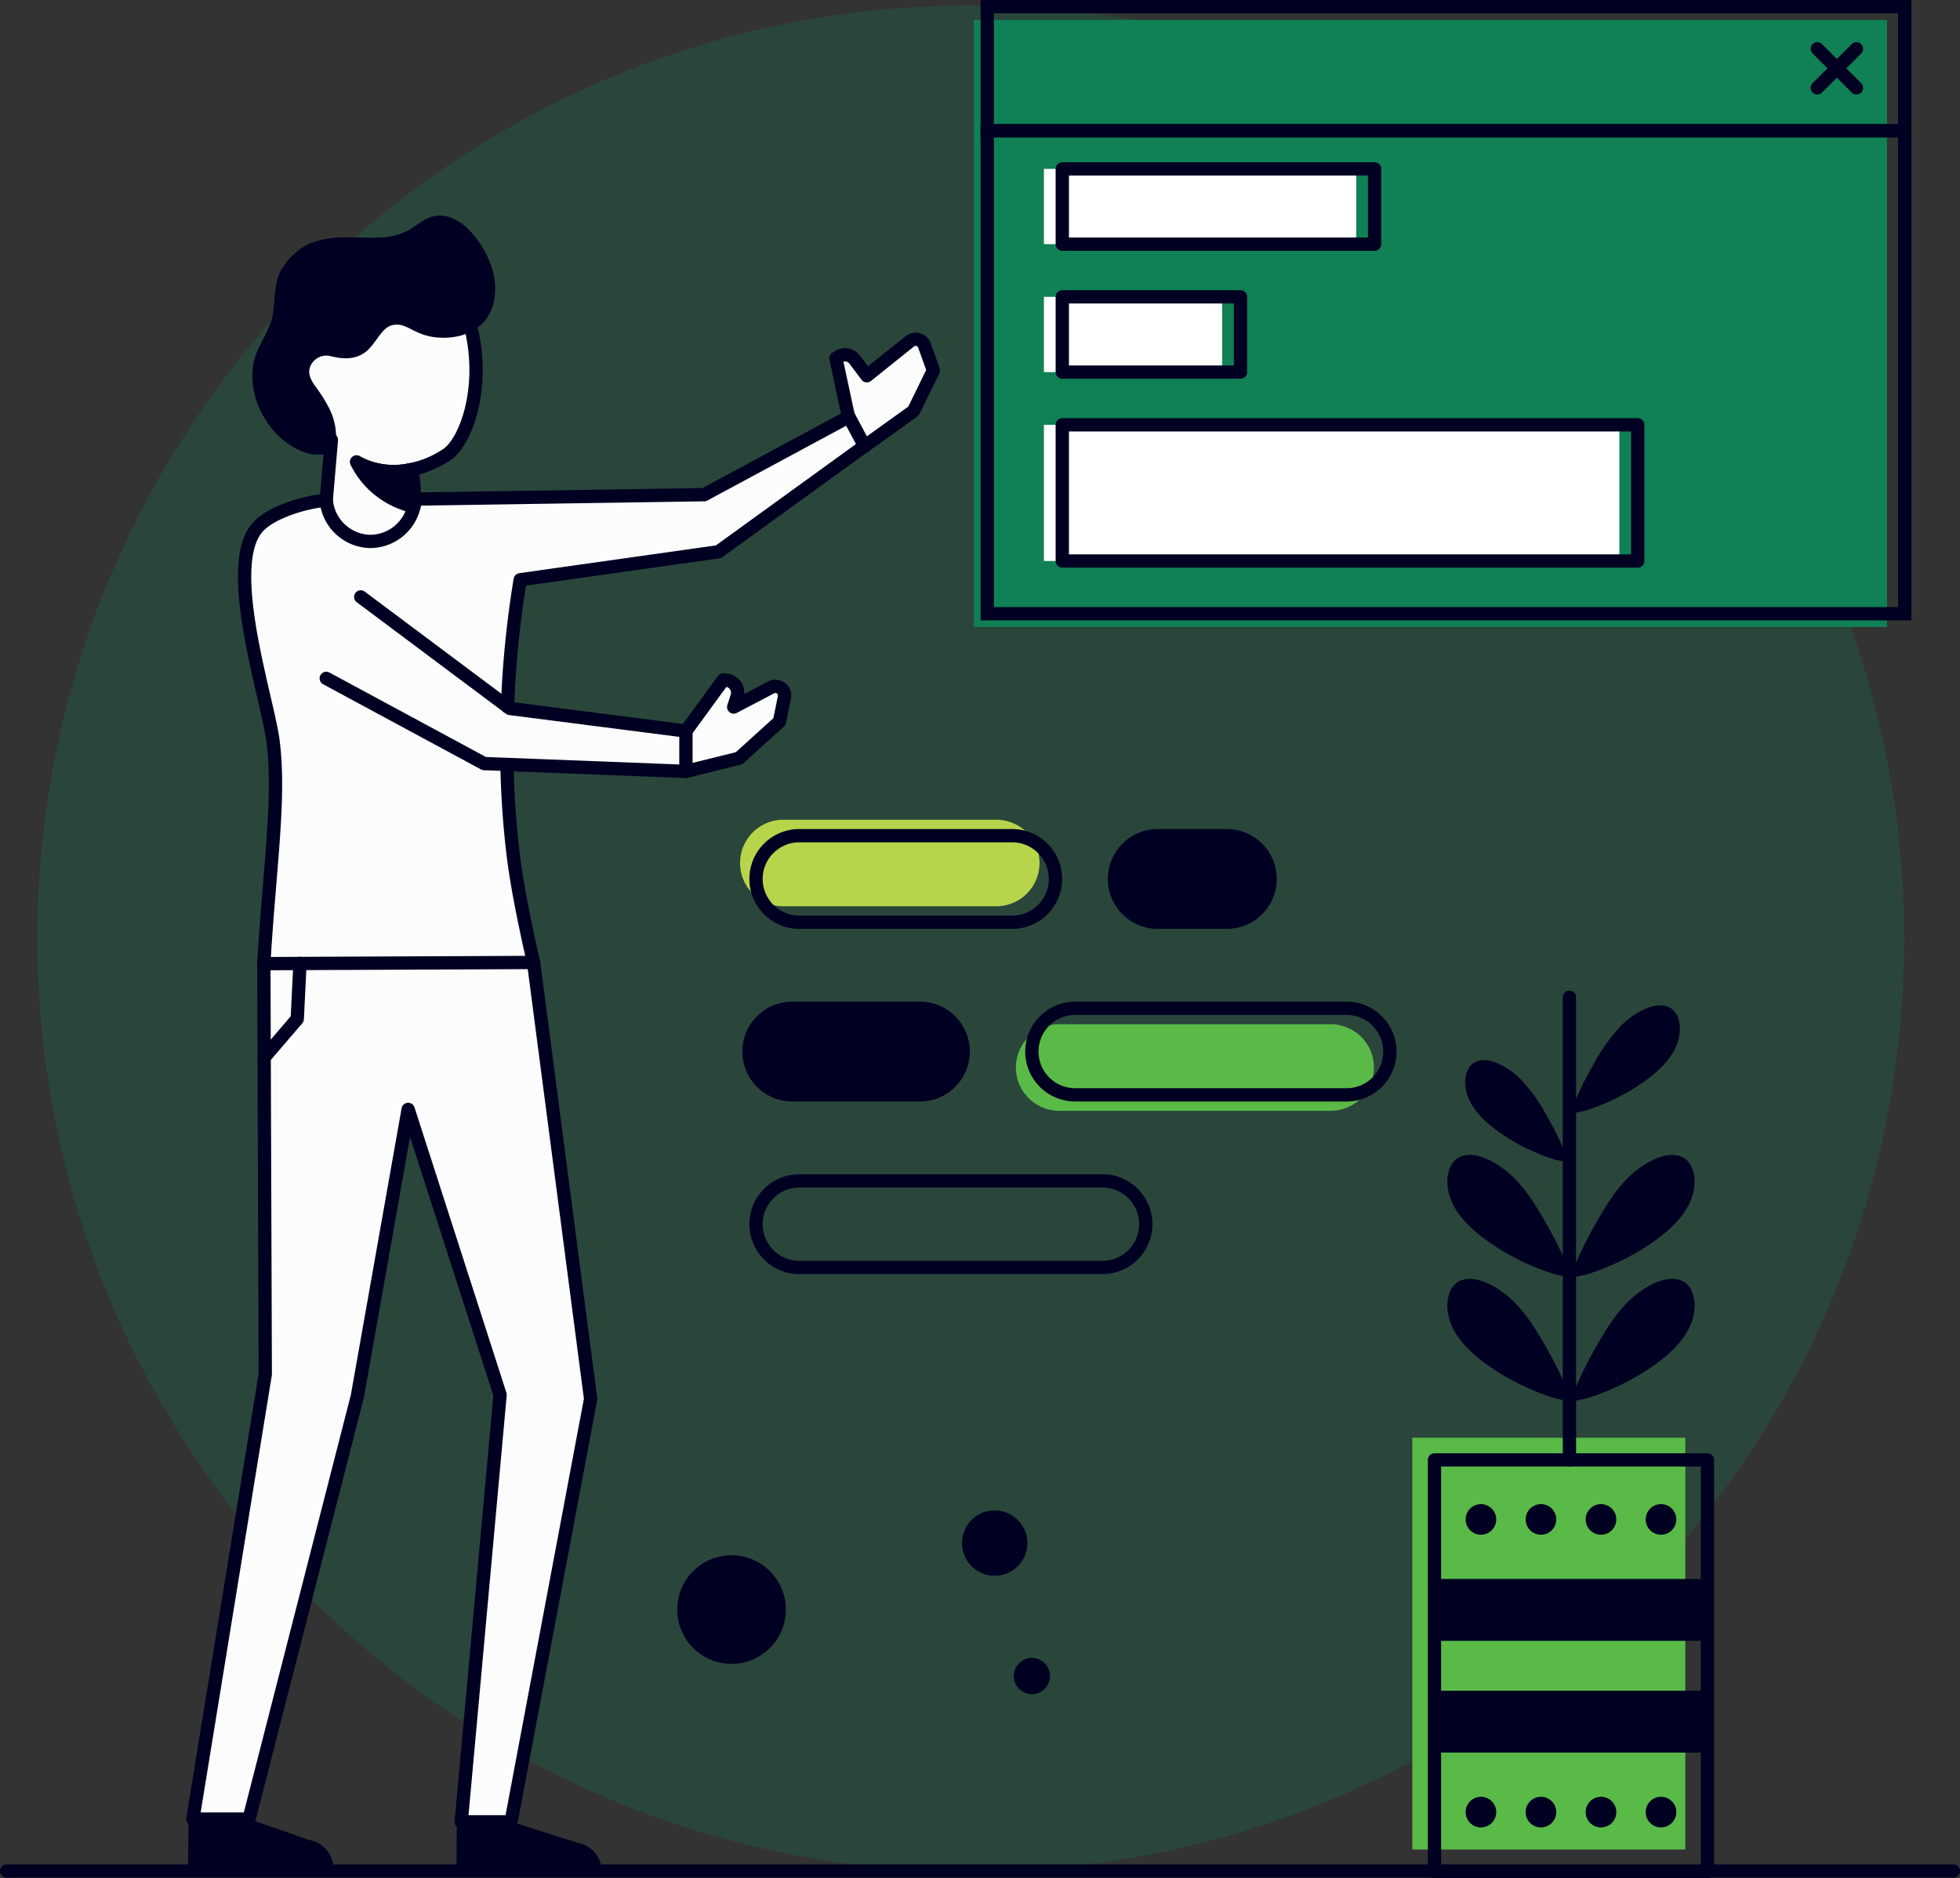
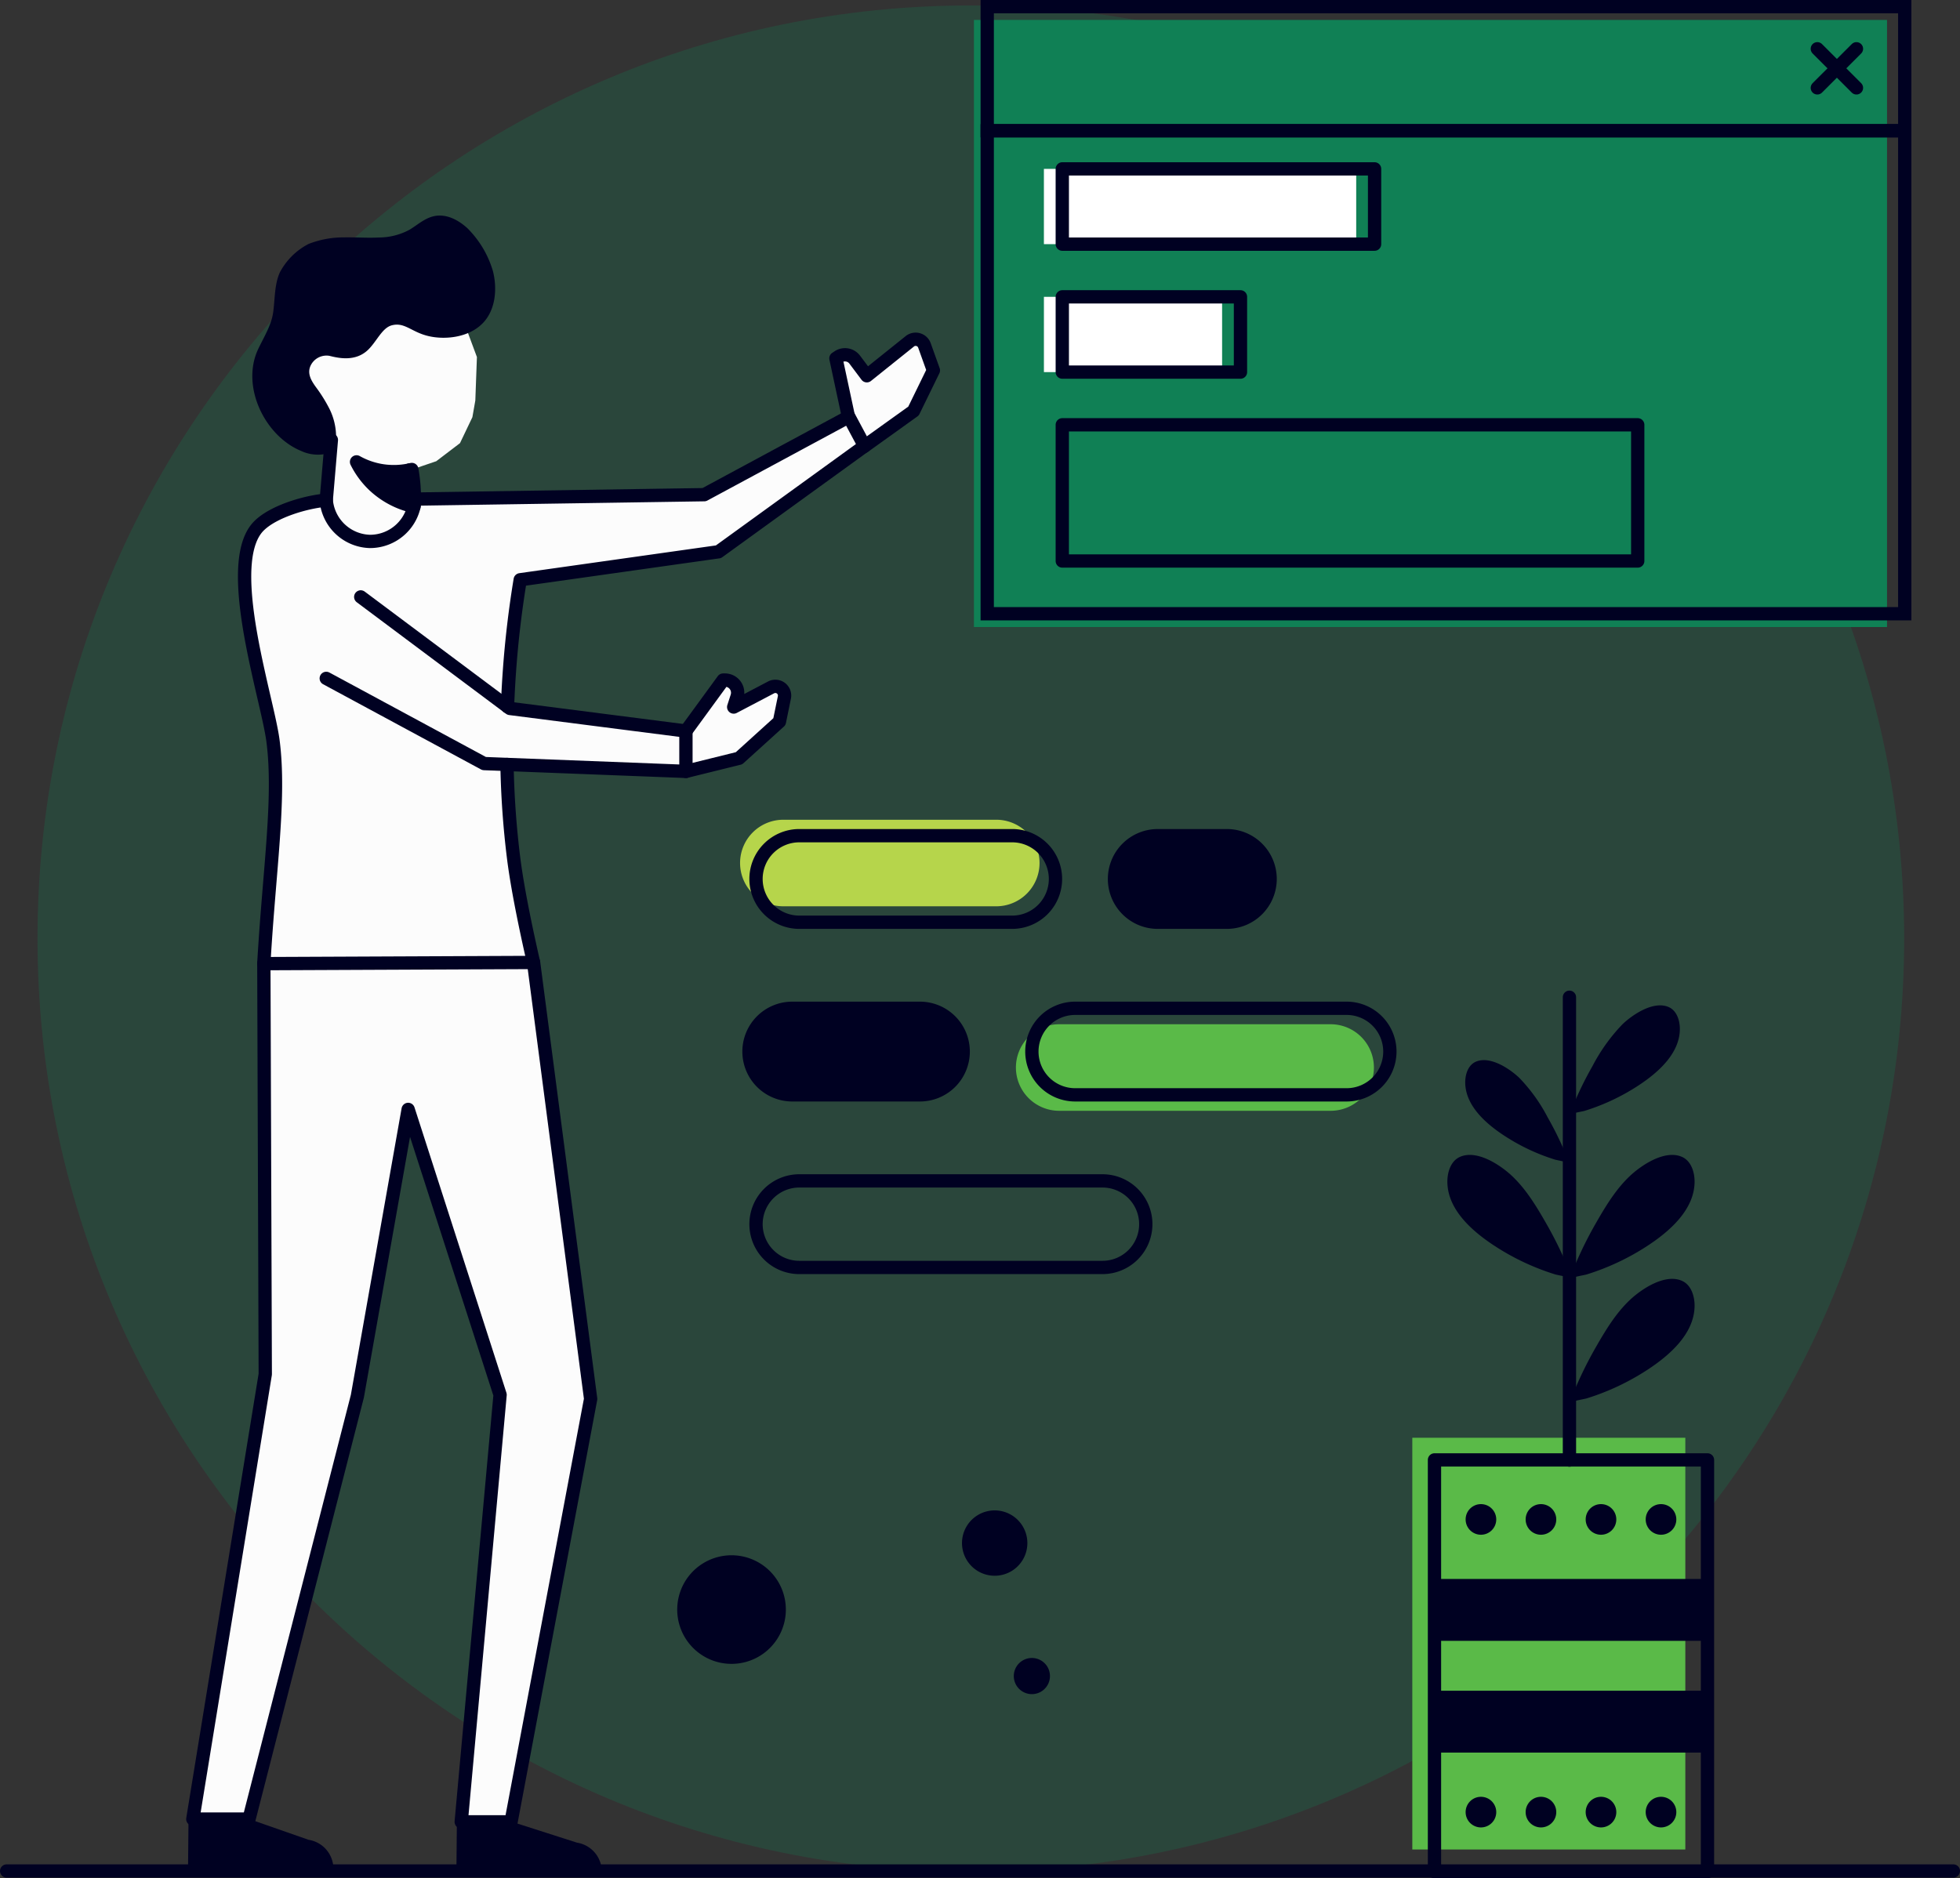
<svg xmlns="http://www.w3.org/2000/svg" width="442.193" height="423.865" viewBox="0 0 442.193 423.865">
  <rect x="0" y="0" width="442.193" height="423.865" fill="#333333" stroke="none" />
  <g id="solution" transform="translate(-286.272 -2109.636)">
    <path id="Tracé_15388" data-name="Tracé 15388" d="M210.566,0C326.858,0,421.132,94.274,421.132,210.566S326.858,421.132,210.566,421.132,0,326.858,0,210.566,94.274,0,210.566,0Z" transform="translate(294.736 2110.868)" fill="#108055" opacity="0.25" />
    <g id="Groupe_10338" data-name="Groupe 10338" transform="translate(328.691 2158.277)">
      <path id="Tracé_14685" data-name="Tracé 14685" d="M1330.257,178.734l-13.139,10.585s8.4,17.877,8.616,19.6-.9,11.31-.9,11.31l-5.99,1.115-7.519,3.314-2.931,3.059-2.039,6.372v7.647l4.97,25.362,1.912,9.813v8.666l-1.02,20.9-1.53,18.225.383,92.909L1294.758,518.3l7.619,5.48,4.87-6.245,24.725-94.693,11.215-64.488,21.029,63.851-9.049,96.987,5.353,1.657,6.372-2.549,17.588-95.426L1371.736,324.7A177.914,177.914,0,0,1,1366,280.512c13.624.458,39.763,1.243,39.763,1.243L1418,278.823l9.049-8.412,1.274-6.245-1.274-2.039-2.932,1.02-7.264,3.951,1.147-3.951-2.422-2.167h-1.051l-8.762,11.725L1366,267.1l.585-12.3,2.091-16.244,44.606-6.245,43.843-31.862,4.97-9.686-2.8-6.627h-2.167l-10.451,8.284L1444,188.336l-2.295-.765-2.039.765,3.058,13.382-32.243,17.46-66.018,1.051-.765-6.532,5.99-2.039,5.353-4.078,2.8-5.863.661-3.769.359-9.8-3.058-8.229Z" transform="translate(-1293.685 -156.217)" fill="#fcfcfc" />
      <path id="Tracé_6594" data-name="Tracé 6594" d="M369.813-19.011l14.642,4.693a6.626,6.626,0,0,1,5.607,6.546h-32.8L357.369-19Z" transform="translate(-296.713 381.495)" fill="#000122" />
      <path id="Tracé_6595" data-name="Tracé 6595" d="M271.034-20.071l13.431,4.693a6.626,6.626,0,0,1,5.607,6.546h-32.8l.109-11.233Z" transform="translate(-257.27 381.913)" fill="#000122" />
      <path id="Tracé_6596" data-name="Tracé 6596" d="M316.551-475.511l33.667,25.172,39.7,5.092v9.107l-45.53-1.762L308.77-457.127" transform="translate(-277.585 561.572)" fill="none" stroke="#000122" stroke-linecap="round" stroke-linejoin="round" stroke-width="3" />
      <path id="Tracé_6597" data-name="Tracé 6597" d="M337.669-477.228c.091-2.537.23-5.183.424-7.908.521-7.381,1.381-14.3,2.44-20.733l44.724-6.316,32.959-23.864-3.536-6.612-32.632,17.59-65.245.993a10.173,10.173,0,0,1-10.191,9.555,10.169,10.169,0,0,1-9.84-9.313c-4.584.388-11.826,2.507-15.126,5.753-3.748,3.669-3.8,11.717-2.592,20.4.739,5.323,1.962,10.887,3.088,15.828,1.169,5.1,2.253,9.531,2.616,12.341,1.689,12.928-.836,28.926-2.071,50.271l60.855-.266c-1.042-4.553-3.452-15.35-4.481-23.434a198.386,198.386,0,0,1-1.508-21.248" transform="translate(-265.587 588.061)" fill="none" stroke="#000122" stroke-linecap="round" stroke-linejoin="round" stroke-width="3" />
      <path id="Tracé_6598" data-name="Tracé 6598" d="M442.79-433.026l8.393-11.5h.412a2.862,2.862,0,0,1,2.725,3.736l-.757,2.349L462-442.872a2.078,2.078,0,0,1,3,2.259l-1.12,5.474-9.119,8.259-11.977,2.961" transform="translate(-330.453 549.351)" fill="none" stroke="#000122" stroke-linecap="round" stroke-linejoin="round" stroke-width="3" />
      <path id="Tracé_6599" data-name="Tracé 6599" d="M501.51-553.96l-2.84-13.261.527-.351a2.742,2.742,0,0,1,3.712.636l2.731,3.639,9.7-7.775a2.107,2.107,0,0,1,3.3.932l2.016,5.631-4.481,9.174-11.13,7.981" transform="translate(-352.496 599.451)" fill="none" stroke="#000122" stroke-linecap="round" stroke-linejoin="round" stroke-width="3" />
      <path id="Tracé_6600" data-name="Tracé 6600" d="M275.082-339.025l.321,92.658L259.06-145.976h12.674l24.451-95.437,11.457-64.713,20.739,64.4-8.768,96.37h11.245l17.954-95.437-12.874-98.5" transform="translate(-257.976 507.837)" fill="none" stroke="#000122" stroke-linecap="round" stroke-linejoin="round" stroke-width="3" />
      <path id="Tracé_6601" data-name="Tracé 6601" d="M341.1-516.267l-1.157-6.594" transform="translate(-289.881 580.25)" fill="none" stroke="#000122" stroke-linecap="round" stroke-linejoin="round" stroke-width="3" />
      <path id="Tracé_6602" data-name="Tracé 6602" d="M308.77-520.427l1.157-13.594" transform="translate(-277.585 584.653)" fill="none" stroke="#000122" stroke-linecap="round" stroke-linejoin="round" stroke-width="3" />
-       <path id="Tracé_6603" data-name="Tracé 6603" d="M320.95-544.413a20.055,20.055,0,0,0,8.1,1.7,22.537,22.537,0,0,0,11.929-3.972c4.081-3,8.29-14.423,5.479-27.5" transform="translate(-282.39 600.495)" fill="none" stroke="#000122" stroke-linecap="round" stroke-linejoin="round" stroke-width="3" />
      <path id="Tracé_6604" data-name="Tracé 6604" d="M298.608-585.982c1.968.491,5.934,1.447,8.829-1.447,1.913-1.913,3.112-4.881,5.262-5.438,2.888-.757,4.39,1.484,8.144,2.4,3.645.9,9.156.478,12.419-2.925,2.9-3.022,3.246-7.848,2.24-11.741a22.655,22.655,0,0,0-5.74-9.634c-2.01-1.841-4.735-3.336-7.539-2.731-2.1.454-3.718,1.962-5.5,3.046a14.657,14.657,0,0,1-6.951,1.768c-2.622.139-5.244-.079-7.866-.024a21.445,21.445,0,0,0-8.005,1.49,15.246,15.246,0,0,0-6.473,6.431c-1.247,2.816-1.078,6.073-1.5,9.022-.412,2.907-2.1,5.571-3.361,8.223-3.984,8.374,1.417,19.619,9.67,23.028a9,9,0,0,0,5.419.69c1.877-.448,2.428-2.131,2.471-3.912a14.282,14.282,0,0,0-1.72-6.709,34.235,34.235,0,0,0-2.852-4.505c-1-1.387-1.986-2.991-1.211-4.747A3.968,3.968,0,0,1,298.608-585.982Z" transform="translate(-266.721 617.637)" fill="#000122" />
-       <path id="Tracé_6605" data-name="Tracé 6605" d="M293.72-338.911,293.1-326.4l-7.466,8.714" transform="translate(-268.457 507.687)" fill="none" stroke="#000122" stroke-linecap="round" stroke-linejoin="round" stroke-width="3" />
      <path id="Tracé_6668" data-name="Tracé 6668" d="M332.528-524.117a17.3,17.3,0,0,1-7.018.23,17.179,17.179,0,0,1-5.45-1.944,18.92,18.92,0,0,0,3.845,5.238,19.258,19.258,0,0,0,9.113,4.832,34.756,34.756,0,0,0,.03-3.839A33.7,33.7,0,0,0,332.528-524.117Z" transform="translate(-282.039 581.422)" fill="#000122" stroke="#000122" stroke-linecap="round" stroke-linejoin="round" stroke-width="3" />
    </g>
    <g id="Groupe_10340" data-name="Groupe 10340" transform="translate(-384.818 978.308)">
      <path id="Tracé_15389" data-name="Tracé 15389" d="M675.22-85.837h61.593V-178.75H675.22Z" transform="translate(314.5 1634.529)" fill="#5aba48" />
      <path id="Tracé_6685" data-name="Tracé 6685" d="M675.22-85.837h61.593V-178.75H675.22Z" transform="translate(319.5 1639.529)" fill="none" stroke="#000122" stroke-linecap="round" stroke-linejoin="round" stroke-width="3" />
      <path id="Tracé_6686" data-name="Tracé 6686" d="M675.22-65.426h61.593V-79.39H675.22Z" transform="translate(319.5 1592.252)" fill="#000122" />
      <path id="Tracé_6687" data-name="Tracé 6687" d="M675.22-113.536h61.593V-127.5H675.22Z" transform="translate(319.5 1615.143)" fill="#000122" />
      <path id="Tracé_6688" data-name="Tracé 6688" d="M692.084-26.811a3.454,3.454,0,0,0,3.454-3.454,3.454,3.454,0,0,0-3.454-3.454,3.454,3.454,0,0,0-3.454,3.454A3.454,3.454,0,0,0,692.084-26.811Z" transform="translate(313.119 1570.522)" fill="#000122" />
      <path id="Tracé_6689" data-name="Tracé 6689" d="M717.914-26.811a3.454,3.454,0,0,0,3.454-3.454,3.454,3.454,0,0,0-3.454-3.454,3.454,3.454,0,0,0-3.454,3.454A3.454,3.454,0,0,0,717.914-26.811Z" transform="translate(300.829 1570.522)" fill="#000122" />
      <path id="Tracé_6690" data-name="Tracé 6690" d="M743.754-26.811a3.454,3.454,0,0,0,3.454-3.454,3.454,3.454,0,0,0-3.454-3.454,3.454,3.454,0,0,0-3.454,3.454A3.454,3.454,0,0,0,743.754-26.811Z" transform="translate(288.534 1570.522)" fill="#000122" />
      <path id="Tracé_6691" data-name="Tracé 6691" d="M769.584-26.811a3.454,3.454,0,0,0,3.454-3.454,3.454,3.454,0,0,0-3.454-3.454,3.454,3.454,0,0,0-3.454,3.454A3.454,3.454,0,0,0,769.584-26.811Z" transform="translate(276.244 1570.522)" fill="#000122" />
      <path id="Tracé_6692" data-name="Tracé 6692" d="M692.084-152.811a3.454,3.454,0,0,0,3.454-3.454,3.454,3.454,0,0,0-3.454-3.454,3.454,3.454,0,0,0-3.454,3.454A3.454,3.454,0,0,0,692.084-152.811Z" transform="translate(313.119 1630.474)" fill="#000122" />
      <path id="Tracé_6693" data-name="Tracé 6693" d="M717.914-152.811a3.454,3.454,0,0,0,3.454-3.454,3.454,3.454,0,0,0-3.454-3.454,3.454,3.454,0,0,0-3.454,3.454A3.454,3.454,0,0,0,717.914-152.811Z" transform="translate(300.829 1630.474)" fill="#000122" />
      <path id="Tracé_6694" data-name="Tracé 6694" d="M743.754-152.811a3.454,3.454,0,0,0,3.454-3.454,3.454,3.454,0,0,0-3.454-3.454,3.454,3.454,0,0,0-3.454,3.454A3.454,3.454,0,0,0,743.754-152.811Z" transform="translate(288.534 1630.474)" fill="#000122" />
      <path id="Tracé_6695" data-name="Tracé 6695" d="M769.584-152.811a3.454,3.454,0,0,0,3.454-3.454,3.454,3.454,0,0,0-3.454-3.454,3.454,3.454,0,0,0-3.454,3.454A3.454,3.454,0,0,0,769.584-152.811Z" transform="translate(276.244 1630.474)" fill="#000122" />
      <path id="Tracé_6713" data-name="Tracé 6713" d="M733.31-349.721a78.316,78.316,0,0,1,5.205-11.019,40.51,40.51,0,0,1,6.783-9.451c2.322-2.207,6.993-5.326,10.379-3.869,1.9.823,2.569,3.145,2.542,5.053-.073,5.588-5.116,9.891-9.425,12.706a48.123,48.123,0,0,1-12.046,5.667C736.314-350.5,733.42-350.015,733.31-349.721Z" transform="translate(291.86 1732.637)" fill="#000122" />
      <path id="Tracé_6714" data-name="Tracé 6714" d="M733.31-282.044a88.525,88.525,0,0,1,5.9-12.492c2.17-3.79,4.5-7.685,7.685-10.709,2.637-2.506,7.926-6.039,11.763-4.382,2.16.928,2.914,3.564,2.883,5.724-.084,6.337-5.8,11.212-10.688,14.4a54.564,54.564,0,0,1-13.655,6.421C736.712-282.93,733.436-282.38,733.31-282.044Z" transform="translate(291.86 1702.004)" fill="#000122" />
      <path id="Tracé_6715" data-name="Tracé 6715" d="M709-282.044a88.525,88.525,0,0,0-5.9-12.492c-2.17-3.79-4.5-7.685-7.685-10.709-2.637-2.506-7.926-6.039-11.763-4.382-2.16.928-2.914,3.564-2.883,5.724.084,6.337,5.8,11.212,10.688,14.4a54.564,54.564,0,0,0,13.655,6.421C705.6-282.93,708.876-282.38,709-282.044Z" transform="translate(316.86 1702.004)" fill="#000122" />
      <path id="Tracé_6716" data-name="Tracé 6716" d="M733.31-228.684a88.522,88.522,0,0,1,5.9-12.491c2.17-3.79,4.5-7.685,7.685-10.709,2.637-2.506,7.926-6.039,11.763-4.382,2.16.928,2.914,3.565,2.883,5.724-.084,6.337-5.8,11.212-10.688,14.4a54.563,54.563,0,0,1-13.655,6.421C736.712-229.57,733.436-229.014,733.31-228.684Z" transform="translate(291.86 1676.615)" fill="#000122" />
-       <path id="Tracé_6717" data-name="Tracé 6717" d="M709-228.684a88.522,88.522,0,0,0-5.9-12.491c-2.17-3.79-4.5-7.685-7.685-10.709-2.637-2.506-7.926-6.039-11.763-4.382-2.16.928-2.914,3.565-2.883,5.724.084,6.337,5.8,11.212,10.688,14.4a54.563,54.563,0,0,0,13.655,6.421C705.6-229.57,708.876-229.014,709-228.684Z" transform="translate(316.86 1676.615)" fill="#000122" />
      <path id="Tracé_6718" data-name="Tracé 6718" d="M711.969-327.537a73.856,73.856,0,0,0-4.912-10.4,38.092,38.092,0,0,0-6.4-8.917c-2.191-2.086-6.6-5.027-9.8-3.648-1.8.776-2.427,2.967-2.4,4.765.073,5.273,4.828,9.336,8.9,11.988a45.457,45.457,0,0,0,11.37,5.347C709.133-328.276,711.859-327.815,711.969-327.537Z" transform="translate(313.201 1721.418)" fill="#000122" />
      <path id="Tracé_6719" data-name="Tracé 6719" d="M733.31-377.93v104.445" transform="translate(291.86 1734.3)" fill="none" stroke="#000122" stroke-linecap="round" stroke-linejoin="round" stroke-width="3" />
    </g>
    <g id="Groupe_10344" data-name="Groupe 10344" transform="translate(-18772 -3007.864)">
      <rect id="Rectangle_4778" data-name="Rectangle 4778" width="206" height="137" transform="translate(19278 5122)" fill="#108055" />
      <g id="Groupe_10341" data-name="Groupe 10341" transform="translate(19281.453 5119)">
        <path id="Tracé_7073" data-name="Tracé 7073" d="M431.732-488.987a4.552,4.552,0,0,0,4.552-4.552,4.551,4.551,0,0,0-4.552-4.551,4.552,4.552,0,0,0-4.552,4.551A4.552,4.552,0,0,0,431.732-488.987Z" transform="translate(-328.455 551.93)" fill="none" />
        <path id="Tracé_7076" data-name="Tracé 7076" d="M431.732-456.257a4.552,4.552,0,0,0,4.552-4.552,4.552,4.552,0,0,0-4.552-4.552,4.553,4.553,0,0,0-4.552,4.552A4.552,4.552,0,0,0,431.732-456.257Z" transform="translate(-328.455 541.809)" fill="none" />
        <path id="Tracé_7069" data-name="Tracé 7069" d="M524.05-562.27l8.828,8.821" transform="translate(-337.227 571.778)" fill="none" stroke="#000122" stroke-linecap="round" stroke-linejoin="round" stroke-width="3" />
        <path id="Tracé_7070" data-name="Tracé 7070" d="M532.878-562.27l-8.828,8.821" transform="translate(-337.227 571.778)" fill="none" stroke="#000122" stroke-linecap="round" stroke-linejoin="round" stroke-width="3" />
        <path id="Tracé_7071" data-name="Tracé 7071" d="M498.222-488.987a4.552,4.552,0,0,0,4.552-4.552,4.552,4.552,0,0,0-4.552-4.551,4.552,4.552,0,0,0-4.552,4.551A4.552,4.552,0,0,0,498.222-488.987Z" transform="translate(-333.549 551.93)" fill="none" />
        <path id="Tracé_7072" data-name="Tracé 7072" d="M464.972-488.987a4.552,4.552,0,0,0,4.552-4.552,4.552,4.552,0,0,0-4.552-4.551,4.552,4.552,0,0,0-4.552,4.551A4.552,4.552,0,0,0,464.972-488.987Z" transform="translate(-331.001 551.93)" fill="none" />
        <path id="Tracé_7074" data-name="Tracé 7074" d="M498.222-456.257a4.552,4.552,0,0,0,4.552-4.552,4.552,4.552,0,0,0-4.552-4.552,4.553,4.553,0,0,0-4.552,4.552A4.552,4.552,0,0,0,498.222-456.257Z" transform="translate(-333.549 541.809)" fill="none" />
        <path id="Tracé_7075" data-name="Tracé 7075" d="M464.972-456.257a4.552,4.552,0,0,0,4.552-4.552,4.552,4.552,0,0,0-4.552-4.552,4.553,4.553,0,0,0-4.552,4.552A4.552,4.552,0,0,0,464.972-456.257Z" transform="translate(-331.001 541.809)" fill="none" />
        <path id="Tracé_7077" data-name="Tracé 7077" d="M498.222-423.536a4.552,4.552,0,0,0,4.552-4.553,4.552,4.552,0,0,0-4.552-4.552,4.552,4.552,0,0,0-4.552,4.552A4.552,4.552,0,0,0,498.222-423.536Z" transform="translate(-333.549 531.69)" fill="none" />
        <path id="Tracé_7078" data-name="Tracé 7078" d="M464.972-423.536a4.552,4.552,0,0,0,4.552-4.553,4.552,4.552,0,0,0-4.552-4.552,4.552,4.552,0,0,0-4.552,4.552A4.552,4.552,0,0,0,464.972-423.536Z" transform="translate(-331.001 531.69)" fill="none" />
        <rect id="Rectangle_4724" data-name="Rectangle 4724" width="207" height="109" transform="translate(-0.453 28)" fill="none" stroke="#000122" stroke-width="3" />
        <rect id="Rectangle_4725" data-name="Rectangle 4725" width="207" height="28" transform="translate(-0.453)" fill="none" stroke="#000122" stroke-width="3" />
        <path id="Tracé_14696" data-name="Tracé 14696" d="M431.732-498.09a4.552,4.552,0,0,0-4.552,4.552,4.551,4.551,0,0,0,4.552,4.551,4.552,4.552,0,0,0,4.552-4.551A4.552,4.552,0,0,0,431.732-498.09Z" transform="translate(-328.466 597.14)" fill="none" />
        <path id="Tracé_14697" data-name="Tracé 14697" d="M431.732-465.361a4.552,4.552,0,0,0-4.552,4.552,4.552,4.552,0,0,0,4.552,4.552,4.553,4.553,0,0,0,4.552-4.552A4.552,4.552,0,0,0,431.732-465.361Z" transform="translate(-328.466 541.803)" fill="none" />
        <path id="Tracé_14698" data-name="Tracé 14698" d="M498.222-498.09a4.552,4.552,0,0,0-4.552,4.552,4.551,4.551,0,0,0,4.552,4.551,4.552,4.552,0,0,0,4.552-4.551A4.552,4.552,0,0,0,498.222-498.09Z" transform="translate(-456.352 597.14)" fill="none" />
        <path id="Tracé_14699" data-name="Tracé 14699" d="M464.972-498.09a4.552,4.552,0,0,0-4.552,4.552,4.551,4.551,0,0,0,4.552,4.551,4.552,4.552,0,0,0,4.552-4.551A4.552,4.552,0,0,0,464.972-498.09Z" transform="translate(-392.399 597.14)" fill="none" />
        <path id="Tracé_14700" data-name="Tracé 14700" d="M498.222-465.361a4.552,4.552,0,0,0-4.552,4.552,4.552,4.552,0,0,0,4.552,4.552,4.553,4.553,0,0,0,4.552-4.552A4.552,4.552,0,0,0,498.222-465.361Z" transform="translate(-456.352 541.803)" fill="none" />
        <path id="Tracé_14701" data-name="Tracé 14701" d="M464.972-465.361a4.552,4.552,0,0,0-4.552,4.552,4.552,4.552,0,0,0,4.552,4.552,4.553,4.553,0,0,0,4.552-4.552A4.552,4.552,0,0,0,464.972-465.361Z" transform="translate(-392.399 541.803)" fill="none" />
        <path id="Tracé_14702" data-name="Tracé 14702" d="M498.222-432.641a4.552,4.552,0,0,0-4.552,4.553,4.552,4.552,0,0,0,4.552,4.552,4.552,4.552,0,0,0,4.552-4.552A4.552,4.552,0,0,0,498.222-432.641Z" transform="translate(-456.352 486.481)" fill="none" />
        <path id="Tracé_14703" data-name="Tracé 14703" d="M464.972-432.641a4.552,4.552,0,0,0-4.552,4.553,4.552,4.552,0,0,0,4.552,4.552,4.552,4.552,0,0,0,4.552-4.552A4.552,4.552,0,0,0,464.972-432.641Z" transform="translate(-392.399 486.481)" fill="none" />
      </g>
      <g id="Groupe_10342" data-name="Groupe 10342" transform="translate(19423.611 5155.61) rotate(90)">
        <path id="Tracé_6515" data-name="Tracé 6515" d="M0,70.457H16.986V0H0Z" transform="translate(0 59.367)" fill="#fff" fill-rule="evenodd" />
-         <path id="Tracé_6516" data-name="Tracé 6516" d="M0,129.824H30.737V0H0Z" transform="translate(57.751 0)" fill="#fff" fill-rule="evenodd" />
        <path id="Tracé_6518" data-name="Tracé 6518" d="M0,40.2H16.986V0H0Z" transform="translate(28.875 89.622)" fill="#fff" fill-rule="evenodd" />
      </g>
      <g id="Groupe_10343" data-name="Groupe 10343" transform="translate(19427.756 5155.61) rotate(90)">
        <path id="Tracé_6515-2" data-name="Tracé 6515" d="M0,70.457H16.986V0H0Z" transform="translate(0 59.367)" fill="none" stroke="#000122" stroke-linecap="round" stroke-linejoin="round" stroke-miterlimit="10" stroke-width="3" fill-rule="evenodd" />
        <path id="Tracé_6516-2" data-name="Tracé 6516" d="M0,129.824H30.737V0H0Z" transform="translate(57.751 0)" fill="none" stroke="#000122" stroke-linecap="round" stroke-linejoin="round" stroke-miterlimit="10" stroke-width="3" fill-rule="evenodd" />
        <path id="Tracé_6518-2" data-name="Tracé 6518" d="M0,40.2H16.986V0H0Z" transform="translate(28.875 89.622)" fill="none" stroke="#000122" stroke-linecap="round" stroke-linejoin="round" stroke-miterlimit="10" stroke-width="3" fill-rule="evenodd" />
      </g>
    </g>
    <path id="Tracé_15390" data-name="Tracé 15390" d="M635.313-524.647H587.287a9.766,9.766,0,0,1-9.767-9.766,9.766,9.766,0,0,1,9.767-9.767h48.027a9.766,9.766,0,0,1,9.767,9.767A9.771,9.771,0,0,1,635.313-524.647Z" transform="translate(-124.281 2838.802)" fill="#b6d54b" />
    <path id="Tracé_15391" data-name="Tracé 15391" d="M734.99-470.527H673.757a9.766,9.766,0,0,1-9.767-9.766,9.766,9.766,0,0,1,9.767-9.766H734.99a9.766,9.766,0,0,1,9.767,9.766A9.761,9.761,0,0,1,734.99-470.527Z" transform="translate(-148.518 2830.83)" fill="#5aba48" />
    <path id="Tracé_15392" data-name="Tracé 15392" d="M635.313-524.647H587.287a9.766,9.766,0,0,1-9.767-9.766,9.766,9.766,0,0,1,9.767-9.767h48.027a9.766,9.766,0,0,1,9.767,9.767A9.771,9.771,0,0,1,635.313-524.647Z" transform="translate(-120.684 2842.4)" fill="none" stroke="#000122" stroke-linecap="round" stroke-linejoin="round" stroke-width="3" />
    <path id="Tracé_15393" data-name="Tracé 15393" d="M715.238-524.647H699.657a9.766,9.766,0,0,1-9.767-9.766,9.766,9.766,0,0,1,9.767-9.767h15.582A9.766,9.766,0,0,1,725-534.413,9.775,9.775,0,0,1,715.238-524.647Z" transform="translate(-152.178 2842.4)" fill="#000122" stroke="#000122" stroke-linecap="round" stroke-linejoin="round" stroke-width="3" />
    <path id="Tracé_15394" data-name="Tracé 15394" d="M655.688-416.407h-68.4a9.766,9.766,0,0,1-9.767-9.767,9.766,9.766,0,0,1,9.767-9.767h68.4a9.766,9.766,0,0,1,9.767,9.767A9.771,9.771,0,0,1,655.688-416.407Z" transform="translate(-120.684 2812.063)" fill="none" stroke="#000122" stroke-linecap="round" stroke-linejoin="round" stroke-width="3" />
    <path id="Tracé_15395" data-name="Tracé 15395" d="M734.99-470.527H673.757a9.766,9.766,0,0,1-9.767-9.766,9.766,9.766,0,0,1,9.767-9.766H734.99a9.766,9.766,0,0,1,9.767,9.766A9.761,9.761,0,0,1,734.99-470.527Z" transform="translate(-144.918 2827.231)" fill="none" stroke="#000122" stroke-linecap="round" stroke-linejoin="round" stroke-width="3" />
    <path id="Tracé_15396" data-name="Tracé 15396" d="M613.875-470.527H585.087a9.766,9.766,0,0,1-9.767-9.766,9.766,9.766,0,0,1,9.767-9.766h28.789a9.766,9.766,0,0,1,9.767,9.766A9.766,9.766,0,0,1,613.875-470.527Z" transform="translate(-120.066 2827.231)" fill="#000122" stroke="#000122" stroke-linecap="round" stroke-linejoin="round" stroke-width="3" />
    <path id="Tracé_15397" data-name="Tracé 15397" d="M12.252,24.5A12.252,12.252,0,1,0,0,12.252,12.252,12.252,0,0,0,12.252,24.5Z" transform="matrix(-0.259, 0.966, -0.966, -0.259, 466.318, 2464.195)" fill="#000122" />
    <path id="Tracé_15398" data-name="Tracé 15398" d="M4.081,8.161A4.08,4.08,0,1,0,0,4.081,4.081,4.081,0,0,0,4.081,8.161Z" transform="translate(520.469 2482.264) rotate(59)" fill="#000122" />
    <path id="Tracé_15399" data-name="Tracé 15399" d="M7.373,14.747A7.374,7.374,0,1,0,0,7.373,7.373,7.373,0,0,0,7.373,14.747Z" transform="translate(513.203 2447.735) rotate(59)" fill="#000122" />
    <g id="Groupe_10096" data-name="Groupe 10096" transform="translate(287.772 2531.854)">
      <path id="Tracé_6749" data-name="Tracé 6749" d="M1.5-1.5H440.693" transform="translate(-1.5 1.5)" fill="none" stroke="#000122" stroke-linecap="round" stroke-linejoin="round" stroke-width="3" />
    </g>
  </g>
</svg>